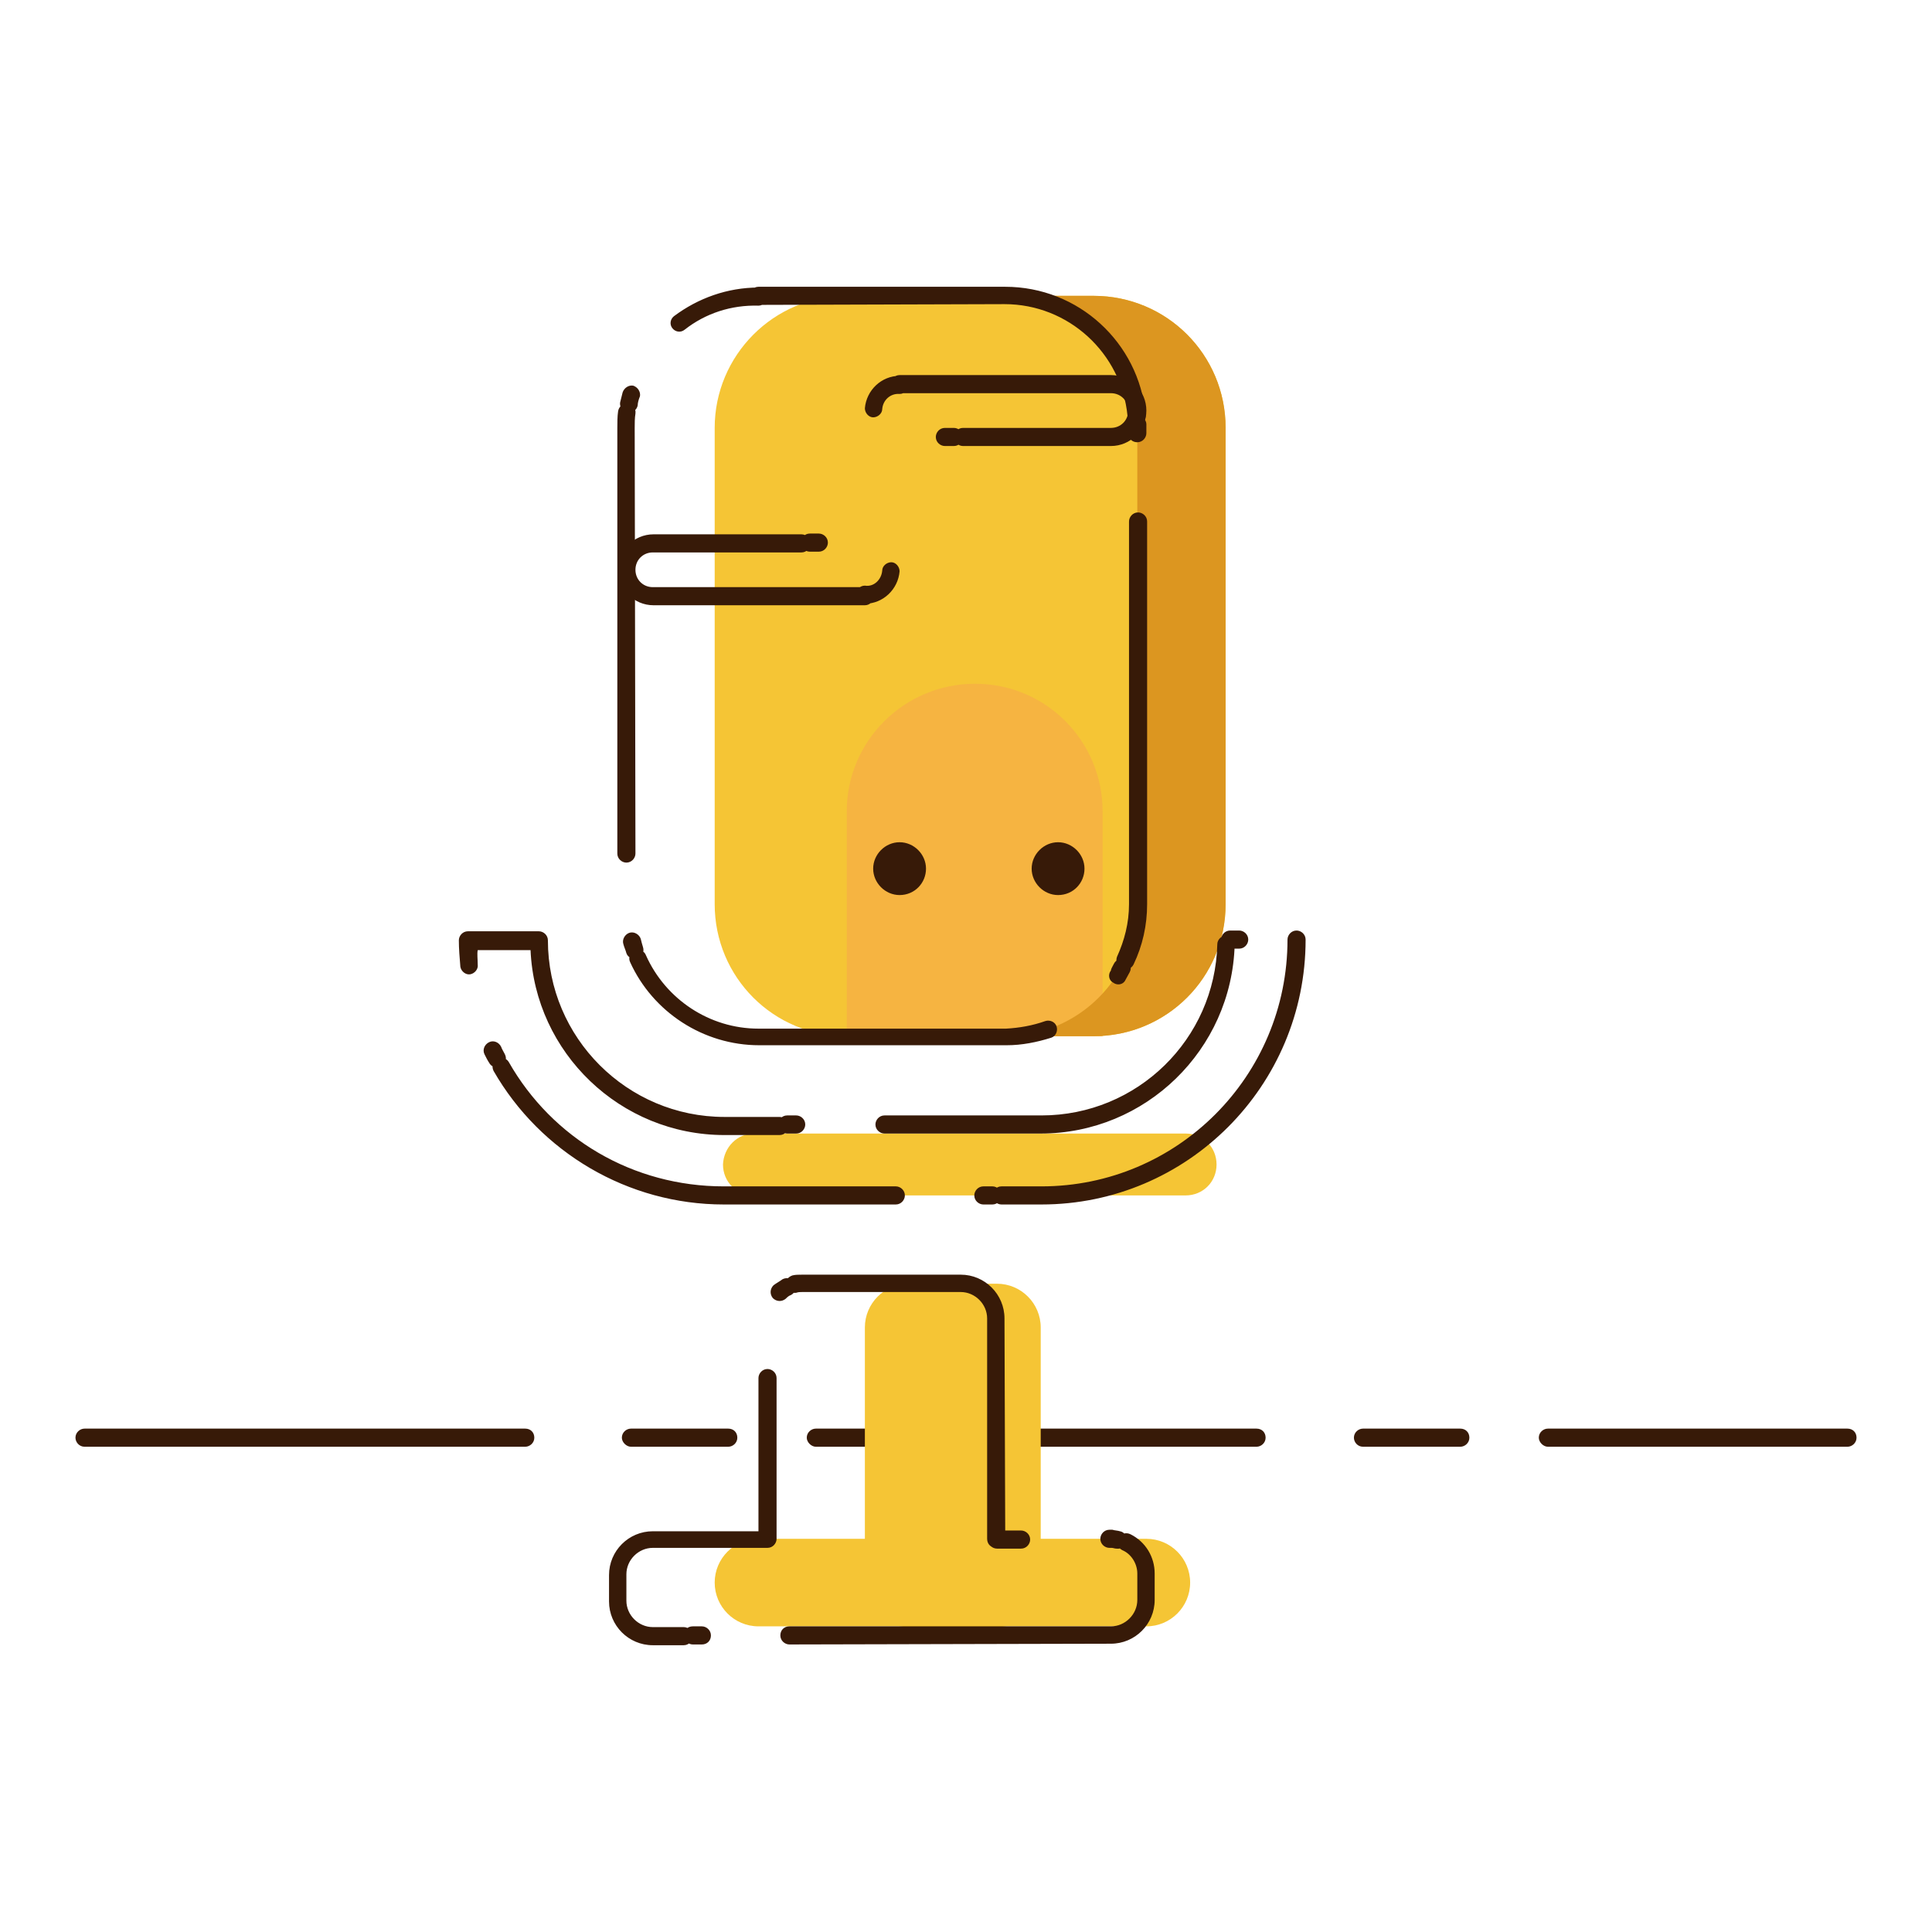
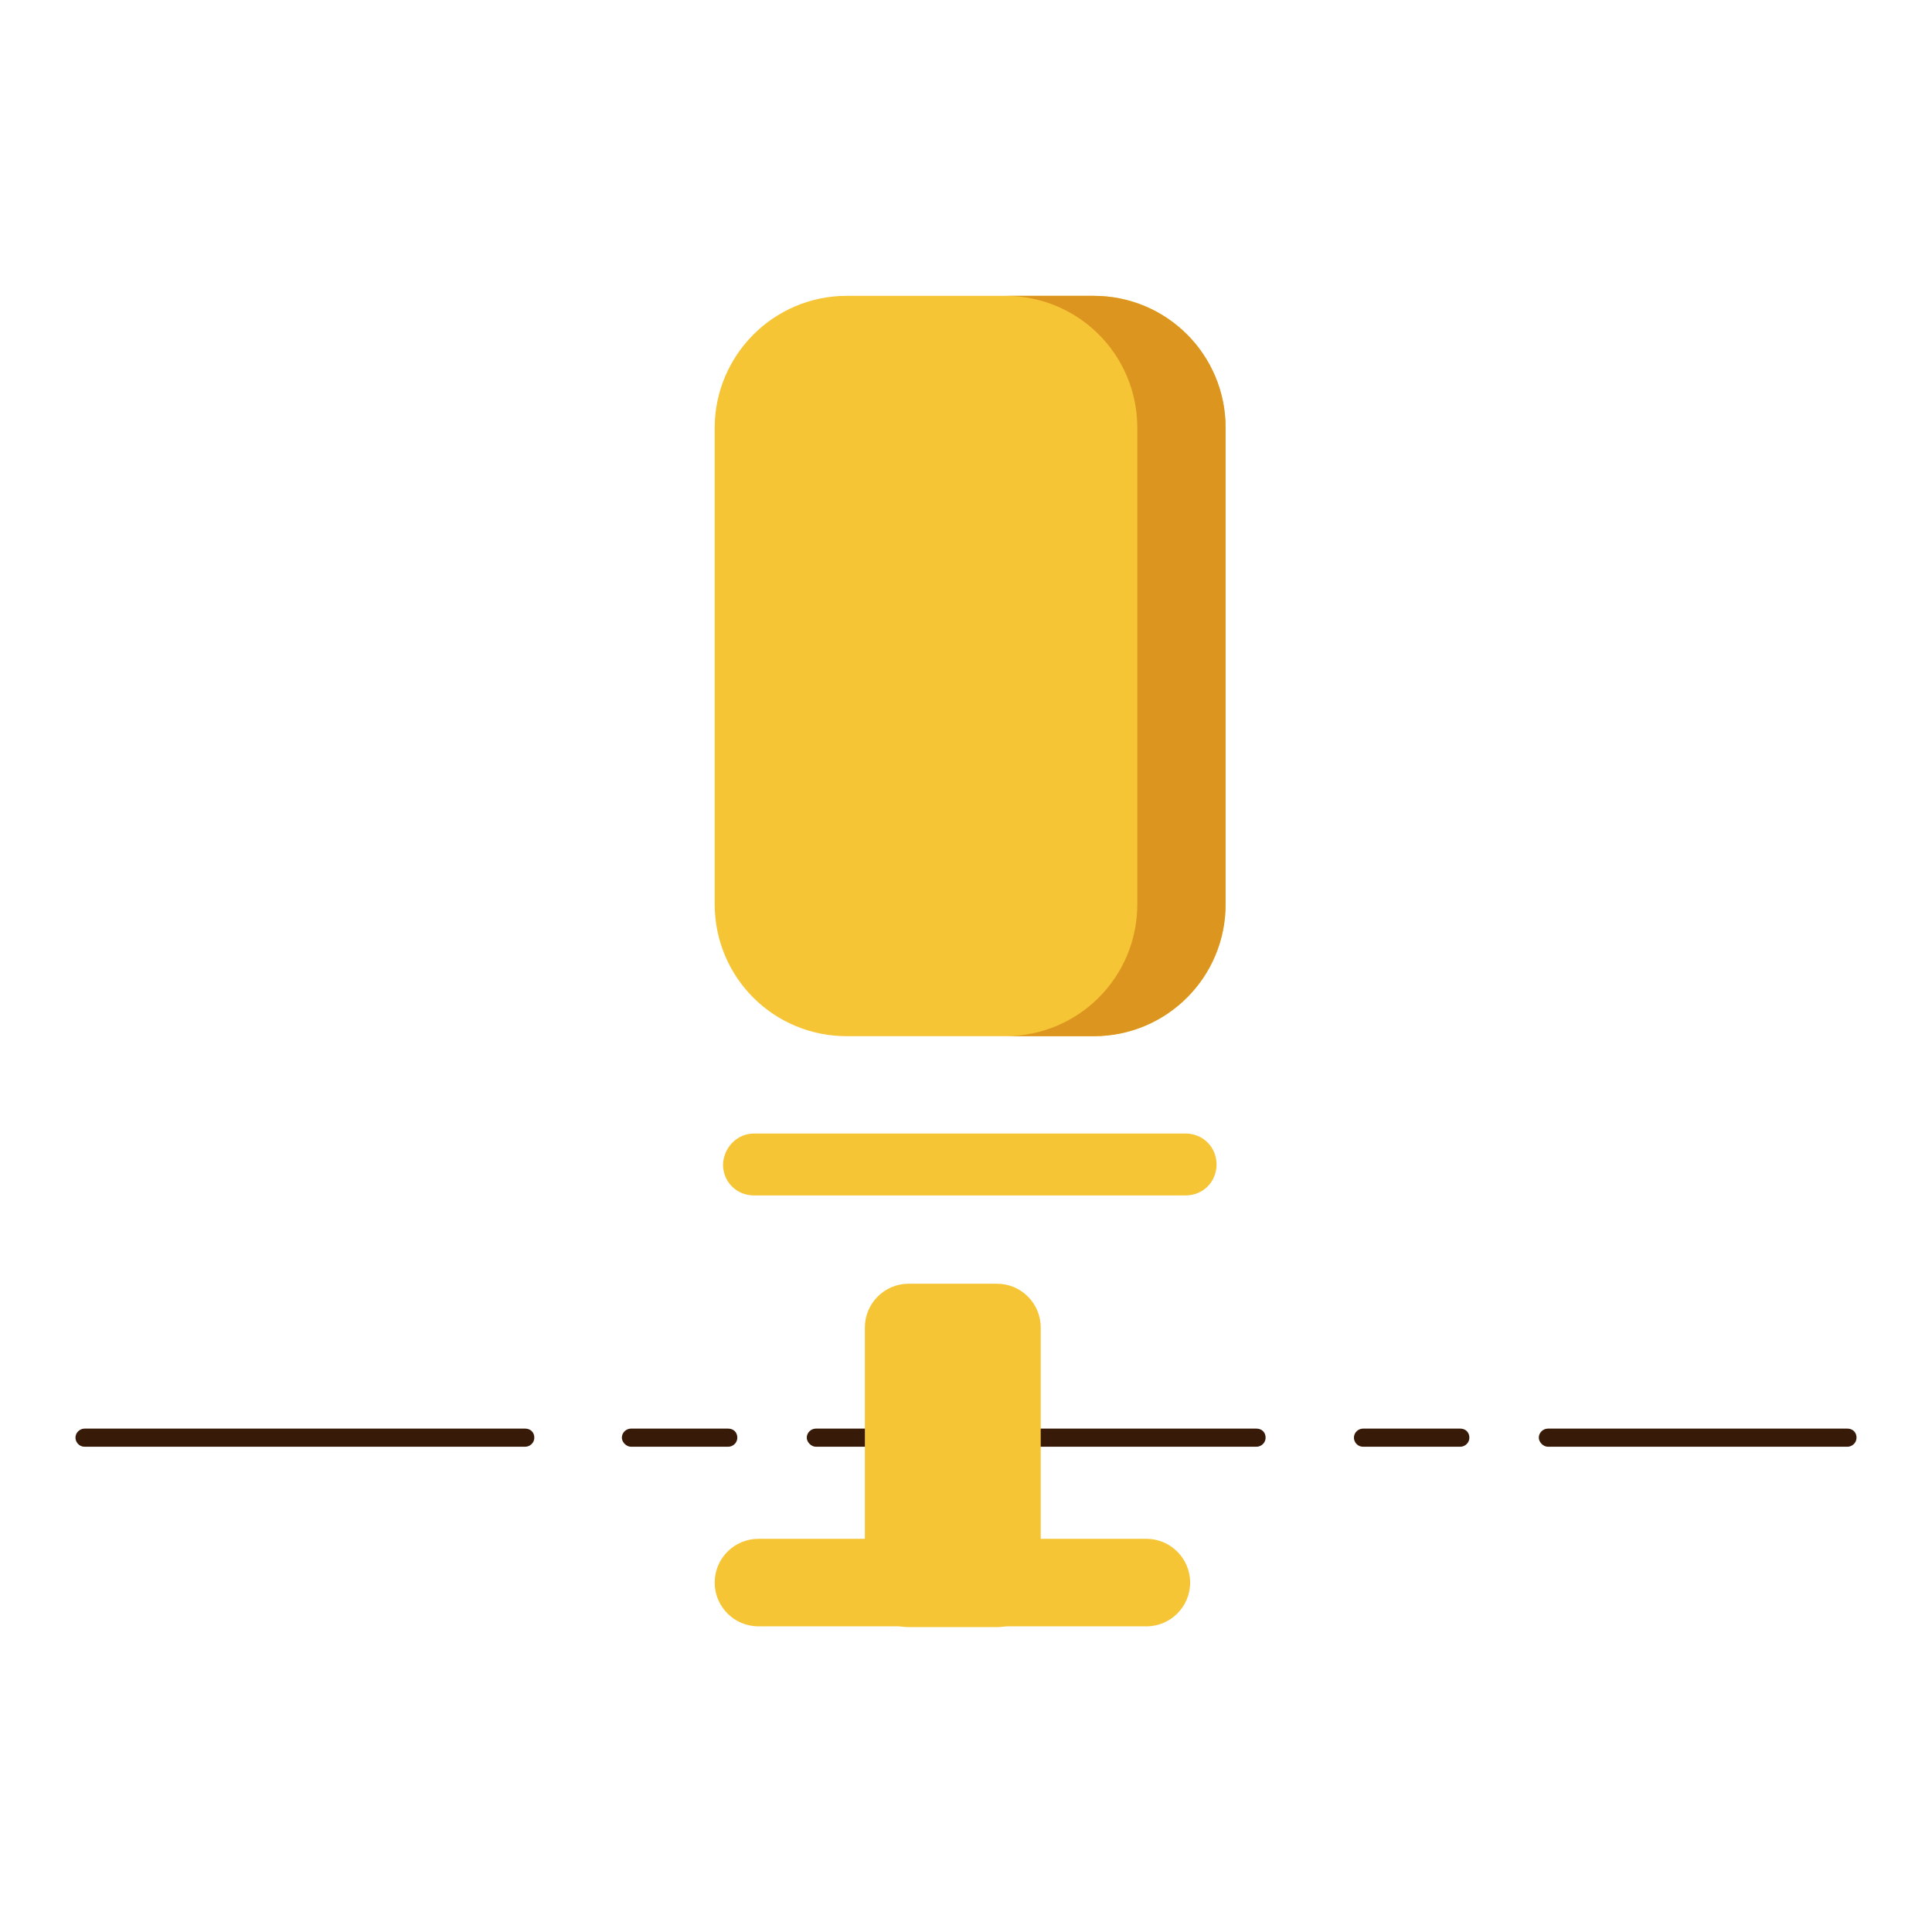
<svg xmlns="http://www.w3.org/2000/svg" version="1.1" x="0px" y="0px" viewBox="0 0 256 256" enable-background="new 0 0 256 256" xml:space="preserve">
  <g>
    <path fill="#371a08" d="M11.2,191.7h58.4c0.6,0,1.2-0.5,1.2-1.2s-0.5-1.2-1.2-1.2H11.2c-0.6,0-1.2,0.5-1.2,1.2 C10,191.1,10.5,191.7,11.2,191.7z M83.6,191.7h12.9c0.6,0,1.2-0.5,1.2-1.2s-0.5-1.2-1.2-1.2H83.6c-0.6,0-1.2,0.5-1.2,1.2 C82.4,191.1,83,191.7,83.6,191.7z M108.1,191.7h58.4c0.6,0,1.2-0.5,1.2-1.2s-0.5-1.2-1.2-1.2h-58.4c-0.6,0-1.2,0.5-1.2,1.2 C106.9,191.1,107.5,191.7,108.1,191.7z M180.6,191.7h12.9c0.6,0,1.2-0.5,1.2-1.2s-0.5-1.2-1.2-1.2h-12.9c-0.6,0-1.2,0.5-1.2,1.2 C179.4,191.1,179.9,191.7,180.6,191.7z M205.1,191.7h39.7c0.6,0,1.2-0.5,1.2-1.2s-0.5-1.2-1.2-1.2h-39.7c-0.6,0-1.2,0.5-1.2,1.2 C203.9,191.1,204.5,191.7,205.1,191.7z" />
    <path fill="#f5c535" d="M112.2,39.2h32.7c9.7,0,17.5,7.8,17.5,17.5v63.1c0,9.7-7.8,17.5-17.5,17.5h-32.7c-9.7,0-17.5-7.8-17.5-17.5 V56.7C94.7,47.1,102.5,39.2,112.2,39.2z" />
-     <path fill="#f6b441" d="M129.2,90.6c9.4,0,16.9,7.6,16.9,16.9v29.8h-33.9v-29.8C112.2,98.2,119.8,90.6,129.2,90.6z" />
    <path fill="#f5c535" d="M120.4,170.1h11.7c3.2,0,5.8,2.6,5.8,5.8v33.9c0,3.2-2.6,5.8-5.8,5.8h-11.7c-3.2,0-5.8-2.6-5.8-5.8v-33.9 C114.6,172.7,117.2,170.1,120.4,170.1z" />
    <path fill="#f5c535" d="M100.5,203.9h51.4c3.2,0,5.8,2.6,5.8,5.8c0,3.2-2.6,5.8-5.8,5.8h-51.4c-3.2,0-5.8-2.6-5.8-5.8 C94.7,206.5,97.3,203.9,100.5,203.9z M99.9,150.2h57.2c2.3,0,4.1,1.8,4.1,4.1c0,2.3-1.8,4.1-4.1,4.1H99.9c-2.3,0-4.1-1.8-4.1-4.1 C95.9,152,97.7,150.2,99.9,150.2z" />
    <path fill="#dc9620" d="M122.7,39.2h22.2c9.7,0,17.5,7.8,17.5,17.5v63.1c0,9.7-7.8,17.5-17.5,17.5h-22.2h10.5 c9.7,0,17.5-7.8,17.5-17.5V56.7c0-9.7-7.8-17.5-17.5-17.5H122.7z" />
-     <path fill="#371a08" d="M133.2,203.9c0,0.6-0.5,1.2-1.2,1.2s-1.2-0.5-1.2-1.2v-29.2c0-1.9-1.6-3.5-3.5-3.5h-21 c-0.3,0-0.5,0-0.8,0.1c-0.6,0.1-1.2-0.3-1.4-0.9s0.3-1.2,0.9-1.4c0.4-0.1,0.8-0.1,1.3-0.1h21c3.2,0,5.8,2.6,5.8,5.8L133.2,203.9 L133.2,203.9z M103.7,169.5c0.6-0.3,1.3-0.1,1.6,0.5c0.3,0.6,0.1,1.3-0.5,1.6c-0.3,0.1-0.5,0.3-0.7,0.5c-0.5,0.4-1.2,0.4-1.7-0.1 c-0.4-0.5-0.4-1.2,0.1-1.7C102.9,170,103.3,169.8,103.7,169.5L103.7,169.5z M100.5,182.6c0-0.6,0.5-1.2,1.2-1.2 c0.6,0,1.2,0.5,1.2,1.2v21.3c0,0.6-0.5,1.2-1.2,1.2H86.5c-1.9,0-3.5,1.6-3.5,3.5v3.5c0,1.9,1.6,3.5,3.5,3.5h4.1 c0.6,0,1.2,0.5,1.2,1.2c0,0.6-0.5,1.2-1.2,1.2h-4.1c-3.2,0-5.8-2.6-5.8-5.8v-3.5c0-3.2,2.6-5.8,5.8-5.8h14L100.5,182.6L100.5,182.6 z M91.8,217.9c-0.6,0-1.2-0.5-1.2-1.2s0.5-1.2,1.2-1.2H93c0.6,0,1.2,0.5,1.2,1.2s-0.5,1.2-1.2,1.2H91.8z M104.6,217.9 c-0.6,0-1.2-0.5-1.2-1.2s0.5-1.2,1.2-1.2h42.6c1.9,0,3.5-1.6,3.5-3.5v-3.5c0-1.3-0.8-2.6-2-3.1c-0.6-0.3-0.8-1-0.5-1.6 c0.3-0.6,1-0.8,1.6-0.5c2,1,3.2,3,3.2,5.2v3.5c0,3.2-2.6,5.8-5.8,5.8L104.6,217.9L104.6,217.9z M148.4,202.9c0.6,0.1,1,0.7,0.9,1.4 c-0.1,0.6-0.7,1-1.4,0.9c-0.2,0-0.4-0.1-0.6-0.1H147c-0.6,0-1.2-0.5-1.2-1.2c0-0.6,0.5-1.2,1.2-1.2h0.4 C147.7,202.8,148.1,202.8,148.4,202.9L148.4,202.9z M135.3,202.8c0.6,0,1.2,0.5,1.2,1.2c0,0.6-0.5,1.2-1.2,1.2h-3.2 c-0.6,0-1.2-0.5-1.2-1.2c0-0.6,0.5-1.2,1.2-1.2H135.3z M100.5,40.4c-0.6,0-1.2-0.5-1.2-1.2c0-0.6,0.5-1.2,1.2-1.2h32.7 c9.7,0,17.7,7.4,18.6,16.9c0.1,0.6-0.4,1.2-1.1,1.3c-0.6,0-1.2-0.4-1.3-1.1c-0.8-8.3-7.8-14.8-16.3-14.8L100.5,40.4L100.5,40.4z  M149.6,56.3c0-0.6,0.5-1.2,1.1-1.2c0.6,0,1.2,0.5,1.2,1.1v1.2c0,0.6-0.5,1.2-1.2,1.2s-1.2-0.5-1.2-1.2v-0.7 C149.6,56.6,149.6,56.4,149.6,56.3L149.6,56.3z M149.6,69.1c0-0.6,0.5-1.2,1.2-1.2c0.6,0,1.2,0.5,1.2,1.2v50.7c0,2.8-0.6,5.5-1.8,8 c-0.3,0.6-1,0.8-1.6,0.6c-0.6-0.3-0.8-1-0.6-1.6c1-2.2,1.6-4.5,1.6-7V69.1L149.6,69.1z M147.6,127.7c0.3-0.6,1-0.8,1.6-0.5 c0.6,0.3,0.8,1,0.5,1.6c-0.2,0.4-0.4,0.7-0.6,1.1c-0.3,0.6-1.1,0.7-1.6,0.3c-0.6-0.3-0.7-1.1-0.3-1.6 C147.2,128.4,147.4,128.1,147.6,127.7L147.6,127.7z M138.5,135.3c0.6-0.2,1.3,0.1,1.5,0.7c0.2,0.6-0.1,1.3-0.7,1.5 c-1.9,0.6-3.9,1-5.9,1h-32.8c-7.4,0-14.1-4.4-17.1-11c-0.3-0.6,0-1.3,0.6-1.5c0.6-0.3,1.3,0,1.5,0.6c2.6,5.8,8.4,9.7,14.9,9.7h32.8 C135.1,136.2,136.8,135.9,138.5,135.3z M85.2,125.5c0.2,0.6-0.1,1.3-0.7,1.5c-0.6,0.2-1.3-0.1-1.5-0.7c-0.1-0.4-0.3-0.8-0.4-1.2 c-0.2-0.6,0.2-1.3,0.8-1.5c0.6-0.2,1.3,0.2,1.5,0.8C85,124.8,85.1,125.2,85.2,125.5z M84.2,113.1c0,0.6-0.5,1.2-1.2,1.2 c-0.6,0-1.2-0.5-1.2-1.2V56.7c0-0.7,0-1.5,0.1-2.2c0.1-0.6,0.6-1.1,1.3-1c0.6,0.1,1.1,0.6,1,1.3c-0.1,0.6-0.1,1.3-0.1,1.9 L84.2,113.1L84.2,113.1z M84.5,53.7c-0.1,0.6-0.7,1.1-1.4,0.9c-0.6-0.1-1.1-0.7-0.9-1.4c0.1-0.4,0.2-0.8,0.3-1.2 c0.2-0.6,0.8-1,1.4-0.9c0.6,0.2,1,0.8,0.9,1.4C84.6,53,84.5,53.4,84.5,53.7z M90.7,43.7c-0.5,0.4-1.2,0.3-1.6-0.2 c-0.4-0.5-0.3-1.2,0.2-1.6c3.2-2.4,7.1-3.8,11.2-3.8c0.6,0,1.2,0.5,1.2,1.2c0,0.6-0.5,1.2-1.2,1.2C96.9,40.4,93.5,41.5,90.7,43.7z  M170.6,124.5c0-0.6,0.5-1.2,1.2-1.2c0.6,0,1.2,0.5,1.2,1.2c0,19.4-15.7,35.1-35,35.1h-5.3c-0.6,0-1.2-0.5-1.2-1.2 c0-0.6,0.5-1.2,1.2-1.2h5.3C156,157.2,170.6,142.6,170.6,124.5z M131.5,157.2c0.6,0,1.2,0.5,1.2,1.2c0,0.6-0.5,1.2-1.2,1.2h-1.2 c-0.6,0-1.2-0.5-1.2-1.2c0-0.6,0.5-1.2,1.2-1.2H131.5z M118.7,157.2c0.6,0,1.2,0.5,1.2,1.2c0,0.6-0.5,1.2-1.2,1.2H95.9 c-12.7,0-24.3-6.9-30.5-17.7c-0.3-0.6-0.1-1.3,0.4-1.6c0.6-0.3,1.3-0.1,1.6,0.4c5.8,10.2,16.5,16.5,28.5,16.5H118.7L118.7,157.2z  M66.9,139.7c0.3,0.6,0.1,1.3-0.5,1.6c-0.6,0.3-1.3,0.1-1.6-0.5c-0.2-0.3-0.4-0.7-0.6-1.1c-0.3-0.6,0-1.3,0.6-1.6 c0.6-0.3,1.3,0,1.6,0.6C66.5,139,66.7,139.3,66.9,139.7L66.9,139.7z M63.3,127.8c0.1,0.6-0.4,1.2-1,1.3c-0.6,0.1-1.2-0.4-1.3-1 c-0.1-1.2-0.2-2.4-0.2-3.5c0-0.6,0.5-1.2,1.2-1.2h9.4c0.6,0,1.2,0.5,1.2,1.2c0,12.9,10.5,23.4,23.4,23.4h7.3c0.6,0,1.2,0.5,1.2,1.2 c0,0.6-0.5,1.2-1.2,1.2h-7.3c-13.8,0-25.1-10.9-25.7-24.5h-7C63.2,126.4,63.3,127.1,63.3,127.8z M104.3,150.2 c-0.6,0-1.2-0.5-1.2-1.2c0-0.6,0.5-1.2,1.2-1.2h1.2c0.6,0,1.2,0.5,1.2,1.2c0,0.6-0.5,1.2-1.2,1.2H104.3z M117.2,150.2 c-0.6,0-1.2-0.5-1.2-1.2c0-0.6,0.5-1.2,1.2-1.2h20.8c12.7,0,23-10.1,23.3-22.7c0-0.6,0.6-1.2,1.2-1.1c0.6,0,1.2,0.6,1.1,1.2 c-0.4,13.9-11.8,25-25.7,25H117.2L117.2,150.2z M163,125.7c-0.6,0-1.2-0.5-1.2-1.2c0-0.6,0.5-1.2,1.2-1.2h1.2 c0.6,0,1.2,0.5,1.2,1.2c0,0.6-0.5,1.2-1.2,1.2H163z" />
-     <path fill="#371a08" d="M119.2,52.1c-0.6,0-1.2-0.5-1.2-1.2c0-0.6,0.5-1.2,1.2-1.2h28c2.6,0,4.7,2.1,4.7,4.7s-2.1,4.7-4.7,4.7 h-19.6c-0.6,0-1.2-0.5-1.2-1.2c0-0.6,0.5-1.2,1.2-1.2h19.6c1.3,0,2.3-1,2.3-2.3s-1-2.3-2.3-2.3H119.2z M126.4,56.7 c0.6,0,1.2,0.5,1.2,1.2c0,0.6-0.5,1.2-1.2,1.2h-1.2c-0.6,0-1.2-0.5-1.2-1.2c0-0.6,0.5-1.2,1.2-1.2H126.4z M116.9,54.2 c0,0.6-0.6,1.1-1.2,1.1c-0.6,0-1.1-0.6-1.1-1.2c0.2-2.4,2.2-4.3,4.6-4.3c0.6,0,1.2,0.5,1.2,1.2c0,0.6-0.5,1.2-1.2,1.2 C118,52.1,117,53,116.9,54.2z M114.6,77.8c0.6,0,1.2,0.5,1.2,1.2c0,0.6-0.5,1.2-1.2,1.2h-28c-2.6,0-4.7-2.1-4.7-4.7 c0-2.6,2.1-4.7,4.7-4.7h19.6c0.6,0,1.2,0.5,1.2,1.2c0,0.6-0.5,1.2-1.2,1.2H86.5c-1.3,0-2.3,1-2.3,2.3c0,1.3,1,2.3,2.3,2.3H114.6z  M107.3,73.1c-0.6,0-1.2-0.5-1.2-1.2c0-0.6,0.5-1.2,1.2-1.2h1.2c0.6,0,1.2,0.5,1.2,1.2c0,0.6-0.5,1.2-1.2,1.2H107.3z M116.9,75.6 c0-0.6,0.6-1.1,1.2-1.1c0.6,0,1.1,0.6,1.1,1.2c-0.2,2.4-2.2,4.3-4.6,4.3c-0.6,0-1.2-0.5-1.2-1.2c0-0.6,0.5-1.2,1.2-1.2 C115.8,77.8,116.8,76.8,116.9,75.6z M119.2,118.6c-1.9,0-3.5-1.6-3.5-3.5s1.6-3.5,3.5-3.5c1.9,0,3.5,1.6,3.5,3.5 S121.2,118.6,119.2,118.6z M140.2,118.6c-1.9,0-3.5-1.6-3.5-3.5s1.6-3.5,3.5-3.5c1.9,0,3.5,1.6,3.5,3.5S142.2,118.6,140.2,118.6z" />
  </g>
</svg>